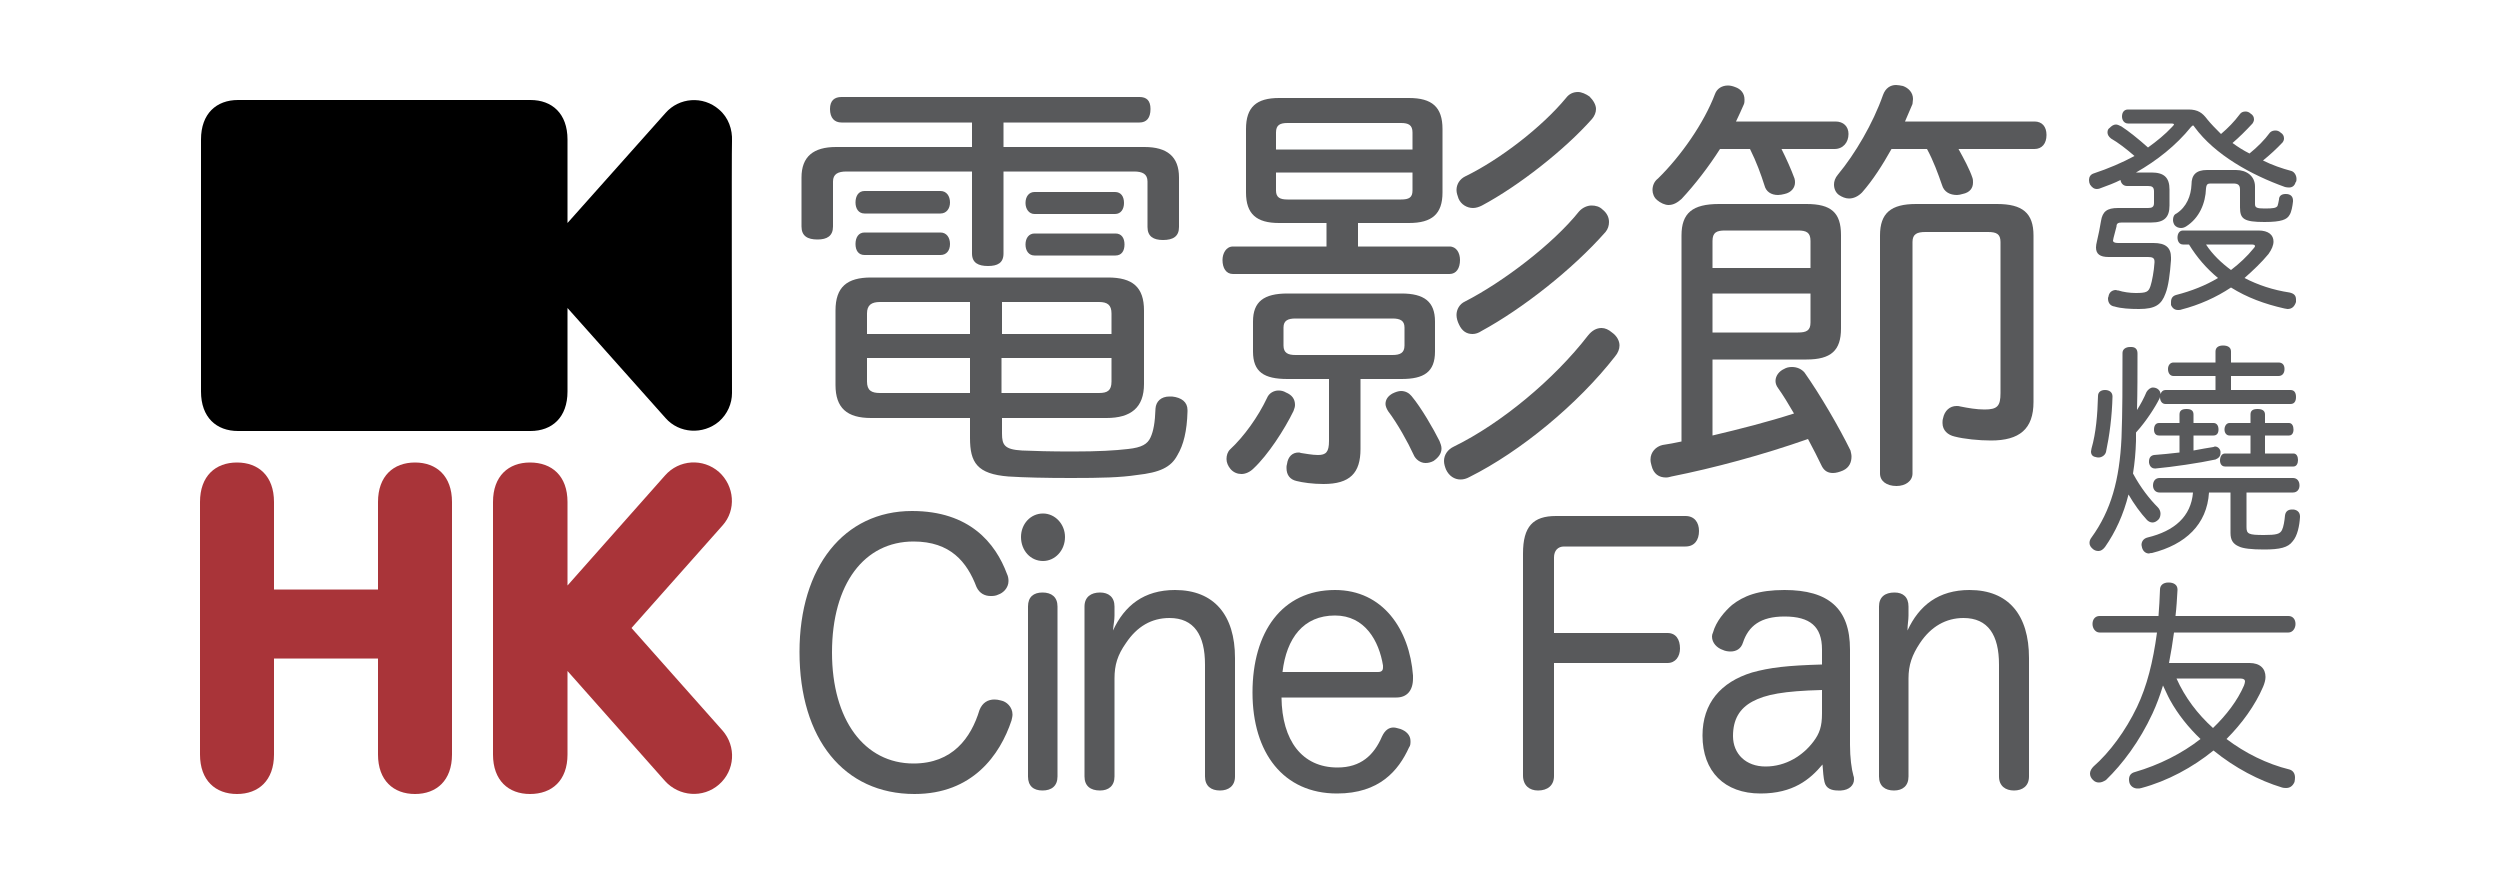
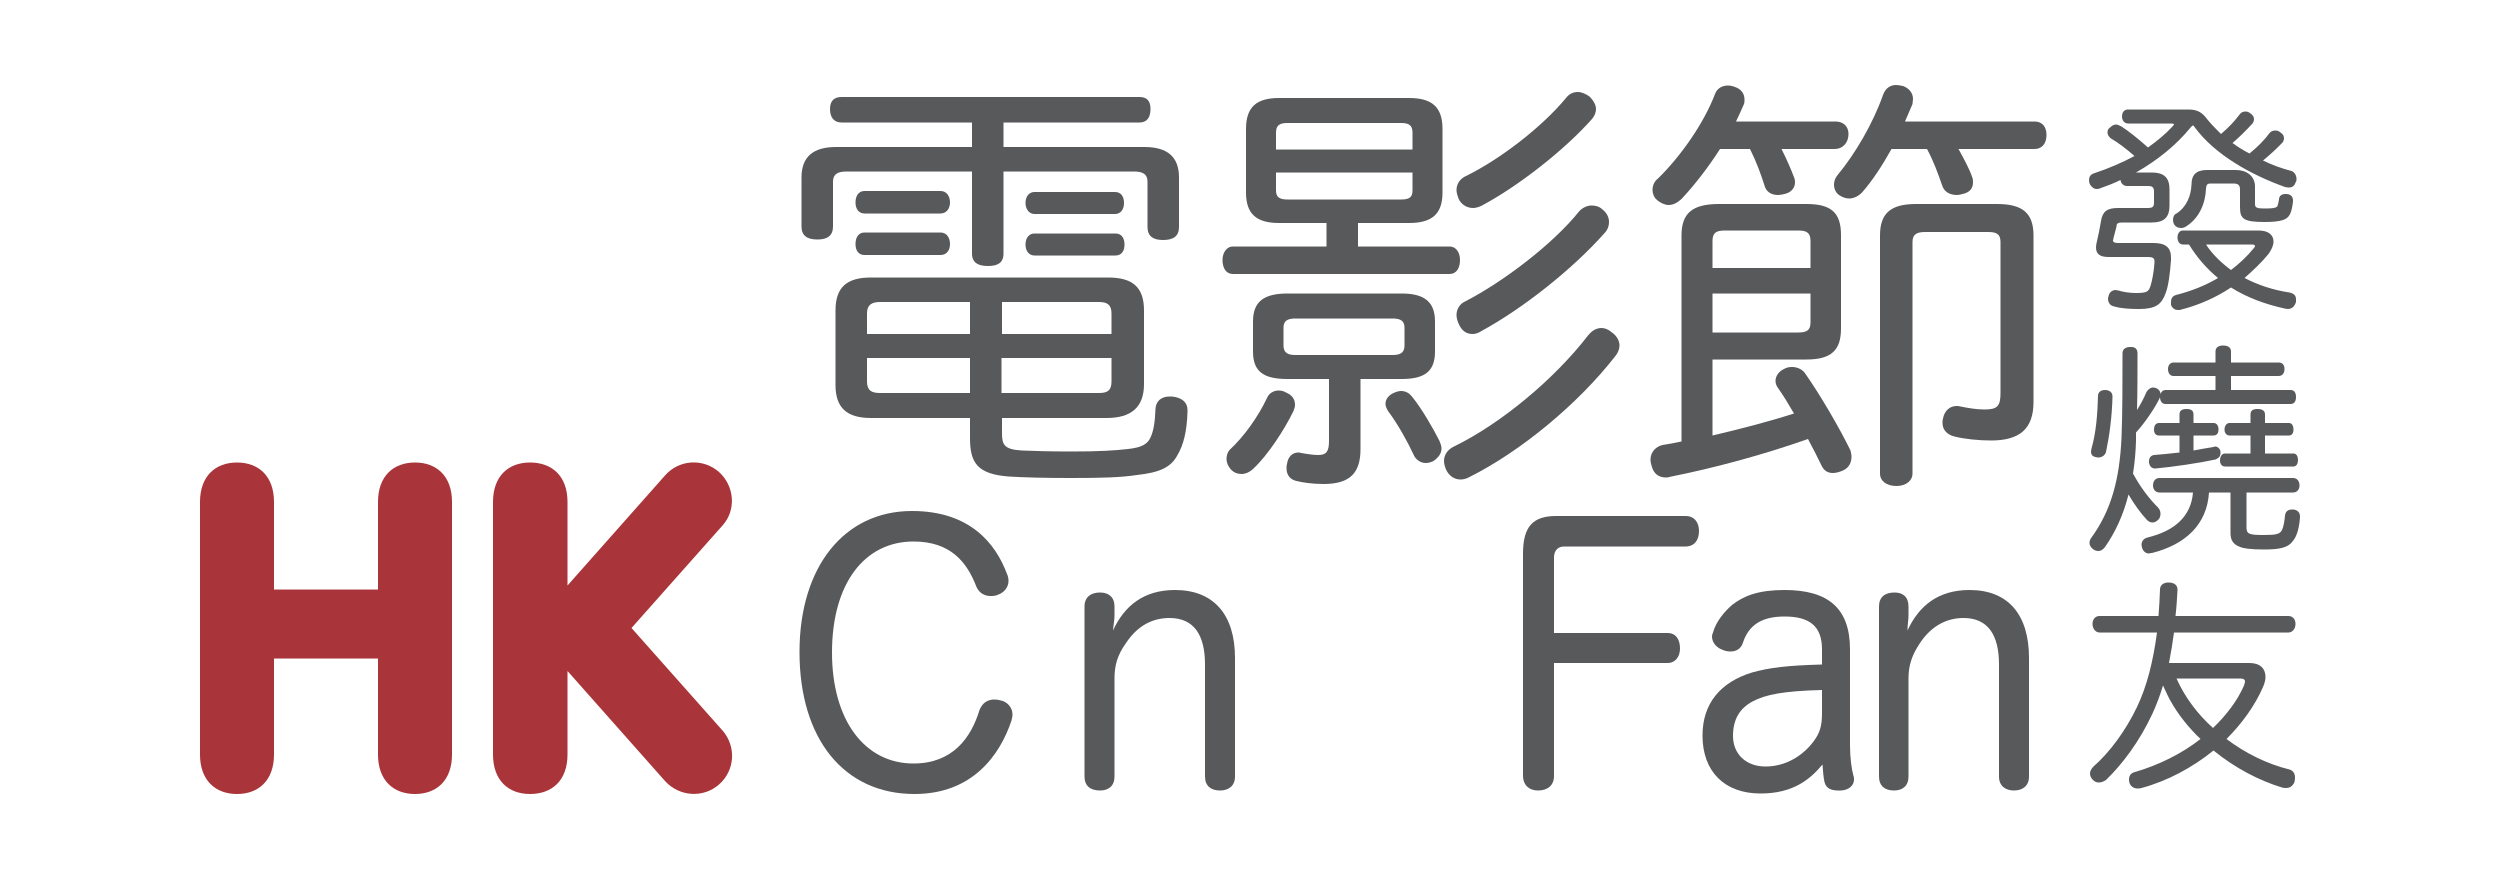
<svg xmlns="http://www.w3.org/2000/svg" version="1.2" viewBox="0 0 500 179" width="500" height="179">
  <style>.a{fill:#58595b}.b{fill:#a93439}</style>
  <path fill-rule="evenodd" class="a" d="m168.3 24.5c-1.4 0-2.3-0.9-2.3-2.7 0-1.7 0.9-2.4 2.3-2.4h59.6c1.4 0 2.2 0.7 2.2 2.4 0 1.8-0.8 2.7-2.2 2.7h-27.2v4.9h28.2c4.5 0 6.9 1.9 6.9 6.1v9.9c0 1.9-1.2 2.6-3.2 2.6-1.9 0-3.1-0.7-3.1-2.6v-9.1c0-1.5-1-2-2.7-2h-26.1v16.4c0 1.9-1.2 2.5-3.1 2.5-1.9 0-3.2-0.6-3.2-2.5v-16.4h-25.1c-1.7 0-2.7 0.5-2.7 2v9c0 1.9-1.2 2.6-3.1 2.6-2 0-3.2-0.7-3.2-2.6v-9.8c0-4.2 2.4-6.1 6.9-6.1h27.2v-4.9c0 0-26.1 0-26.1 0zm5.9 59.1c-4.8 0-7.1-2-7.1-6.6v-14.9c0-4.7 2.3-6.6 7.1-6.6h47.4c4.9 0 7.2 1.9 7.2 6.6v14.7c0 4.7-2.6 6.8-7.5 6.8h-20.9v3.1c0 2.3 0.5 3.2 4 3.4 2.3 0.1 5.7 0.2 10 0.2 5.4 0 8.6-0.2 11.2-0.5 2.8-0.3 3.9-1 4.5-2.3 0.6-1.3 0.9-3 1-5.8 0.1-1.4 1.1-2.4 2.8-2.4q0.3 0 0.5 0c1.9 0.2 3.1 1.1 3.1 2.7 0 0.2 0 0.2 0 0.3-0.1 3.9-0.8 6.7-2 8.7-1.3 2.5-3.6 3.5-8.1 4-3.3 0.5-7.1 0.6-13.2 0.6-5.1 0-9.3-0.1-12.5-0.3-6.3-0.5-7.7-2.8-7.7-7.7v-4c0 0-19.8 0-19.8 0zm-1.3-40.9c-1.2 0-1.8-1-1.8-2.2 0-1.3 0.6-2.3 1.8-2.3h15.2c1.2 0 1.9 1 1.9 2.3 0 1.2-0.7 2.2-1.9 2.2zm0 8.3c-1.2 0-1.8-0.9-1.8-2.2 0-1.3 0.6-2.3 1.8-2.3h15.2c1.2 0 1.9 1 1.9 2.3 0 1.3-0.7 2.2-1.9 2.2zm3.1 9.4c-1.7 0-2.6 0.6-2.6 2.3v4.1h20.6v-6.4zm-2.6 11.2v4.7c0 1.8 0.9 2.3 2.6 2.3h18v-7zm48.9-4.8v-4.1c0-1.7-0.8-2.3-2.5-2.3h-19.4v6.4zm-22 11.8h19.5c1.7 0 2.5-0.5 2.5-2.3v-4.7h-22zm6.6-35.8c-1.1 0-1.8-1-1.8-2.2 0-1.3 0.7-2.2 1.8-2.2h16.1c1.2 0 1.8 0.9 1.8 2.2 0 1.2-0.6 2.2-1.8 2.2zm0 8.3c-1.1 0-1.8-0.9-1.8-2.2 0-1.3 0.7-2.2 1.8-2.2h16.2c1.2 0 1.8 0.9 1.8 2.2 0 1.3-0.6 2.2-1.8 2.2z" />
  <path fill-rule="evenodd" class="a" d="m255.8 44.6c-4.5 0-6.6-1.8-6.6-6.1v-12.7c0-4.4 2.1-6.2 6.6-6.2h26c4.6 0 6.7 1.8 6.7 6.2v12.7c0 4.3-2.1 6.1-6.7 6.1h-10.2v4.7h18.3c1.4 0 2.1 1.3 2.1 2.7 0 1.6-0.7 2.8-2.1 2.8h-43.3c-1.4 0-2.1-1.2-2.1-2.8 0-1.3 0.7-2.7 2.1-2.7h18.7v-4.7c0 0-9.5 0-9.5 0zm3.2 36.4c0 0.3-0.1 0.7-0.3 1.2-1.8 3.7-5.1 8.8-8 11.5-0.7 0.7-1.6 1.1-2.4 1.1-0.8 0-1.6-0.3-2.2-1-0.5-0.6-0.8-1.3-0.8-2 0-0.7 0.2-1.4 0.7-1.9 2.8-2.6 5.6-6.5 7.4-10.3 0.4-1 1.4-1.5 2.3-1.5 0.5 0 1 0.1 1.5 0.4 1.2 0.5 1.8 1.3 1.8 2.5zm-1.5-5.2c-4.7 0-6.9-1.4-6.9-5.5v-6c0-4 2.2-5.6 6.9-5.6h22.8c4.5 0 6.7 1.6 6.7 5.6v6c0 4.1-2.2 5.5-6.7 5.5h-8.2v14c0 4.8-2.1 7-7.4 7-2.2 0-4.2-0.3-5.4-0.6-1.3-0.3-2-1.2-2-2.6 0-0.3 0-0.5 0.1-0.8 0.2-1.5 1.1-2.3 2.3-2.3 0.1 0 0.3 0 0.5 0.1 0.8 0.1 2.2 0.4 3.4 0.4 1.6 0 2.2-0.6 2.2-2.8v-12.4zm25-45.9v-3.4c0-1.5-0.8-1.9-2.3-1.9h-22.7c-1.5 0-2.3 0.4-2.3 1.9v3.4zm-27.3 8.2c0 1.4 0.8 1.8 2.3 1.8h22.7c1.6 0 2.3-0.4 2.3-1.8v-3.6h-27.3zm23.3 32.9c1.5 0 2.4-0.4 2.4-1.9v-3.6c0-1.4-0.9-1.8-2.4-1.8h-19.4c-1.5 0-2.4 0.4-2.4 1.8v3.6c0 1.5 0.9 1.9 2.4 1.9zm1.7 7.2c0.9 0 1.6 0.4 2.1 1 2 2.4 4.4 6.6 5.6 9 0.2 0.5 0.4 1 0.4 1.5 0 1-0.6 1.8-1.6 2.5-0.6 0.3-1.1 0.4-1.6 0.4-1 0-2-0.7-2.4-1.7-1.1-2.4-3.2-6.2-5.1-8.7-0.3-0.5-0.5-1-0.5-1.4 0-0.9 0.5-1.6 1.4-2.1 0.6-0.3 1.2-0.5 1.7-0.5zm43.7-9.1c0 0.7-0.3 1.5-0.9 2.2-7.4 9.5-18.9 19-29.1 24.1q-0.9 0.5-1.8 0.5c-1.2 0-2.3-0.7-2.9-2-0.2-0.5-0.4-1.1-0.4-1.7 0-1.2 0.7-2.3 2-2.9 9.4-4.6 20-13.4 26.8-22.2 0.8-1 1.7-1.5 2.7-1.5 0.7 0 1.4 0.3 2.1 0.9 1 0.7 1.5 1.7 1.5 2.6zm-4.7-47.3c0 0.7-0.3 1.4-0.8 2-5.5 6.2-14.7 13.4-22 17.3-0.6 0.3-1.2 0.5-1.8 0.5-1.2 0-2.4-0.7-2.9-1.9-0.2-0.6-0.4-1.1-0.4-1.7 0-1.2 0.7-2.2 1.7-2.7 7-3.4 15.4-9.9 20.2-15.7 0.6-0.8 1.4-1.2 2.4-1.2 0.7 0 1.6 0.4 2.3 0.9 0.8 0.8 1.3 1.7 1.3 2.5zm2.6 22.6c0 0.7-0.2 1.4-0.7 2-6.6 7.5-16.7 15.4-24.8 19.8-0.6 0.4-1.2 0.6-1.8 0.6-1.2 0-2.1-0.6-2.7-1.9-0.3-0.6-0.5-1.3-0.5-1.9 0-1.1 0.6-2.2 1.7-2.7 7.6-3.9 17.6-11.5 22.8-18 0.7-0.8 1.7-1.2 2.5-1.2 0.8 0 1.6 0.2 2.2 0.8 0.9 0.7 1.3 1.6 1.3 2.5z" />
  <path fill-rule="evenodd" class="a" d="m342.5 87.1c5.5-1.3 11-2.7 16.3-4.4-1.1-1.9-2.2-3.7-3.2-5.1-0.3-0.4-0.5-0.9-0.5-1.4 0-1.1 0.8-2 1.7-2.4 0.5-0.3 1-0.4 1.6-0.4 1 0 1.9 0.4 2.5 1.1 3.1 4.4 6.9 10.9 9.2 15.6 0.1 0.5 0.2 0.8 0.2 1.2 0 1.1-0.4 2.2-1.7 2.8-0.7 0.3-1.4 0.5-2 0.5-1 0-1.7-0.4-2.2-1.3-0.8-1.7-1.8-3.6-2.8-5.5-9.1 3.2-18.8 5.8-27.3 7.5-0.4 0.1-0.7 0.2-1.1 0.2-1.4 0-2.5-0.7-2.9-2.4-0.1-0.4-0.2-0.7-0.2-1.2 0-1.5 1.1-2.6 2.4-2.9 1.2-0.2 2.5-0.4 3.8-0.7v-41.2c0-4.5 2.2-6.3 7.5-6.3h17.5c4.9 0 6.9 1.7 6.9 6.2v18.7c0 4.4-2 6.2-6.9 6.2h-18.8v15.2q0 0 0 0zm1.5-57.3c-2.3 3.6-5 7.1-7.7 10-0.8 0.7-1.6 1.2-2.6 1.2-0.7 0-1.6-0.4-2.3-1-0.6-0.5-0.9-1.3-0.9-2 0-0.8 0.3-1.7 1.1-2.3 4.6-4.5 9.2-11.1 11.4-16.9 0.4-1.1 1.4-1.7 2.6-1.7 0.4 0 0.9 0.1 1.4 0.3 1.2 0.4 1.9 1.3 1.9 2.5 0 0.3 0 0.6-0.1 0.9-0.5 1.1-1 2.3-1.6 3.5h19.9c1.6 0 2.6 1 2.6 2.5 0 1.7-1.1 3-2.8 3h-10.6c1 2 1.9 4 2.6 5.9 0.1 0.3 0.1 0.6 0.1 0.8 0 1-0.7 2-2.1 2.3-0.4 0.1-0.9 0.2-1.3 0.2-1.4 0-2.4-0.7-2.7-1.9-0.7-2.2-1.6-4.7-2.9-7.3zm18.1 23.8v-5.4c0-1.7-0.8-2.1-2.5-2.1h-14.6c-1.7 0-2.5 0.4-2.5 2.1v5.4zm-2.5 12.9c1.7 0 2.5-0.4 2.5-2v-5.8h-19.6v7.8zm18.7-36.7q0 0 0 0 0 0 0 0zm-5.9 8.7c-0.8 0.8-1.7 1.2-2.6 1.2-0.7 0-1.4-0.3-2-0.7-0.7-0.5-1-1.3-1-2.1 0-0.6 0.2-1.3 0.8-2 3.4-4.1 7-10.2 9-15.9 0.5-1.4 1.5-2 2.6-2 0.4 0 0.9 0.1 1.4 0.2 1.1 0.4 2 1.3 2 2.6 0 0.3-0.1 0.7-0.1 1-0.5 1.2-1 2.3-1.5 3.5h25.9c1.5 0 2.4 1 2.4 2.7 0 1.7-0.9 2.8-2.4 2.8h-15.2c1.1 2 2.2 4 2.8 5.8 0.1 0.3 0.1 0.6 0.1 0.9 0 1.1-0.6 2-2.1 2.3-0.3 0.1-0.8 0.2-1.1 0.2-1.4 0-2.6-0.6-3-2-0.8-2.3-1.7-4.8-3-7.2h-7.1q0 0 0 0 0 0 0 0c-1.8 3.2-3.7 6.2-5.9 8.7zm34.3 41.9c0 5.4-2.8 7.7-8.5 7.7-2.4 0-5.4-0.3-7.3-0.8-1.3-0.3-2.4-1.2-2.4-2.7 0-0.3 0-0.6 0.1-0.9 0.3-1.6 1.4-2.5 2.7-2.5 0.3 0 0.5 0 0.8 0.1 1.5 0.3 3.2 0.6 4.8 0.6 2.6 0 3.2-0.7 3.2-3.3v-30.2c0-1.6-0.8-2-2.5-2h-12.5c-1.7 0-2.6 0.4-2.6 2v46.3c0 1.5-1.4 2.5-3.2 2.5-2 0-3.3-1-3.3-2.5v-47.6c0-4.5 2.2-6.3 7.2-6.3h16.2c5.1 0 7.3 1.8 7.3 6.3z" />
  <path class="a" d="m201.4 114.8c0.2 0.4 0.3 0.9 0.3 1.4 0 1.4-1.1 2.4-2 2.7-0.6 0.3-1.1 0.3-1.6 0.3-1.1 0-2.2-0.5-2.8-1.8-1.9-5-5.2-9.1-12.6-9.1-9.8 0-16.3 8.4-16.3 22.2 0 13.5 6.5 22.2 16.3 22.2 7.8 0 11.5-5.1 13.2-10.7 0.6-1.5 1.7-2.1 3-2.1q0.6 0 1.3 0.2c1.1 0.2 2.3 1.3 2.3 2.8 0 0.4-0.1 0.7-0.2 1.2-2.3 6.9-7.8 14.7-19.4 14.7-14.1 0-23-11-23-28.4 0-17 8.9-28.2 22.5-28.2 11.5 0 16.7 6.4 19 12.6z" />
-   <path class="a" d="m208.6 112.2c-2.5 0-4.4-2.1-4.4-4.8 0-2.6 1.9-4.7 4.4-4.7 2.4 0 4.4 2.1 4.4 4.7 0 2.7-2 4.8-4.4 4.8zm-3 9.1c0-1.9 1.1-2.8 2.9-2.8 1.8 0 3 0.9 3 2.8v34c0 1.9-1.2 2.8-3 2.8-1.8 0-2.9-0.9-2.9-2.8z" />
  <path class="a" d="m247 155.3c0 1.9-1.3 2.8-3 2.8-1.8 0-3-0.9-3-2.8v-22.4c0-5.9-2.2-9.3-7.1-9.3-3.6 0-6.5 1.7-8.7 5-1.7 2.4-2.3 4.4-2.3 7.1v19.6c0 1.9-1.2 2.8-2.9 2.8-1.9 0-3.1-0.9-3.1-2.8v-34c0-1.9 1.3-2.8 3.1-2.8 1.7 0 2.9 0.9 2.9 2.8v1.8c0 1-0.2 1.7-0.3 3 2.3-5 6.2-8.1 12.4-8.1 7.8 0 12 5 12 13.6z" />
-   <path fill-rule="evenodd" class="a" d="m256.3 139.5c0.1 8.6 4.1 14 11.2 14 4.7 0 7.3-2.5 8.9-6.2 0.6-1.3 1.4-1.8 2.3-1.8 0.5 0 0.9 0.2 1.4 0.3 1.1 0.4 2 1.2 2 2.4 0 0.5 0 0.9-0.3 1.3-2.1 4.6-5.9 9.2-14.4 9.2-10.7 0-16.9-8.1-16.9-20.2 0-12.1 5.9-20.5 16.5-20.5 9.6 0 14.9 7.9 15.6 17.1 0 0.2 0 0.4 0 0.6 0 2.5-1.3 3.8-3.3 3.8zm19.3-5.1c0.7 0 1-0.3 1-0.9q0-0.1 0-0.4c-0.8-4.9-3.6-10-9.6-10-6.3 0-9.7 4.5-10.5 11.3z" />
  <path class="a" d="m310.8 155.2c0 1.9-1.3 2.9-3.2 2.9-1.7 0-3-1-3-3v-44.4c0-5.4 2-7.5 6.6-7.5h25.9c1.8 0 2.7 1.3 2.7 3 0 1.8-0.9 3.1-2.7 3.1h-24.3c-1.2 0-2 0.8-2 2.2v15.1h22.7c1.7 0 2.5 1.3 2.5 3.1 0 1.6-0.9 2.9-2.5 2.9h-22.7v22.6q0 0 0 0z" />
  <path fill-rule="evenodd" class="a" d="m364.4 129.9c0-4.6-2.4-6.6-7.5-6.6-4.8 0-7.2 1.9-8.3 5.2-0.4 1.3-1.4 1.8-2.5 1.8-0.5 0-1.1-0.1-1.5-0.3-1.2-0.4-2.2-1.4-2.2-2.7q0-0.4 0.2-0.8c0.6-2.2 2.3-4.2 3.8-5.5 2.3-1.8 5.2-3 10.5-3 8.8 0 13.1 3.7 13.1 11.9v19.1c0 2.5 0.3 4.8 0.7 6.2 0.1 0.2 0.1 0.5 0.1 0.7 0 1.1-0.9 2.1-2.6 2.2q-0.3 0-0.6 0c-1.3 0-2.4-0.4-2.7-1.7-0.2-0.8-0.3-2.1-0.4-3.5-2.5 3-5.9 5.8-12.4 5.8-7.2 0-11.6-4.4-11.6-11.6 0-6.5 3.7-10.7 9.9-12.6 3.6-1 7-1.4 14-1.6zm0 8.1c-7.7 0.2-11.3 0.9-13.9 2.3-2.6 1.4-3.9 3.6-3.9 6.9 0 3.6 2.6 6.1 6.5 6.1 4.1 0 7.5-2.2 9.6-5 1.2-1.6 1.7-3 1.7-5.6z" />
  <path class="a" d="m405.8 155.3c0 1.9-1.3 2.8-3 2.8-1.7 0-3-0.9-3-2.8v-22.4c0-5.9-2.2-9.3-7.1-9.3-3.5 0-6.5 1.7-8.7 5-1.6 2.4-2.3 4.4-2.3 7.1v19.6c0 1.9-1.2 2.8-2.9 2.8-1.8 0-3-0.9-3-2.8v-34c0-1.9 1.2-2.8 3.1-2.8 1.7 0 2.8 0.9 2.8 2.8v1.8c0 1-0.2 1.7-0.2 3 2.3-5 6.2-8.1 12.4-8.1 7.8 0 11.9 5 11.9 13.6z" />
  <path class="b" d="m54.8 150.9c0 5.2-3.1 7.9-7.4 7.9-4.3 0-7.4-2.7-7.4-7.9v-50.5c0-5.2 3.1-7.9 7.4-7.9 4.3 0 7.4 2.7 7.4 7.9v17.5h20.8v-17.5c0-5.2 3.1-7.9 7.4-7.9 4.3 0 7.4 2.7 7.4 7.9v50.5c0 5.2-3.1 7.9-7.4 7.9-4.3 0-7.4-2.7-7.4-7.9v-19.2h-20.8z" />
  <path class="b" d="m144.5 146.1c2.8 3.2 2.5 8-0.7 10.8-3.2 2.8-8 2.4-10.8-0.7l-19.5-22v16.7c0 5.2-3.1 7.9-7.5 7.9-4.3 0-7.4-2.7-7.4-7.9v-50.5c0-5.2 3.1-7.9 7.4-7.9 4.4 0 7.5 2.7 7.5 7.9v16.7l19.5-22c2.8-3.2 7.6-3.5 10.8-0.7 3.1 2.8 3.5 7.6 0.7 10.7l-18.2 20.5z" />
-   <path d="m146.4 78.6c0 2.1-0.9 4.2-2.6 5.7-3.2 2.7-8 2.4-10.7-0.7l-19.6-22v16.7c0 5.2-3.1 7.9-7.4 7.9-4.3 0-18.6 0-22.9 0-4.3 0-31.3 0-35.6 0-4.3 0-7.4-2.7-7.4-7.9v-50.4c0-5.2 3.1-7.9 7.4-7.9 4.3 0 31.3 0 35.6 0 4.3 0 18.6 0 22.9 0 4.3 0 7.4 2.7 7.4 7.9v16.7l19.6-22c2.7-3.1 7.5-3.5 10.7-0.7 1.9 1.6 2.7 4 2.6 6.3-0.1 1.6 0 48.6 0 50.4z" />
  <path fill-rule="evenodd" class="a" d="m437.7 21.9c1.9 0 2.8 0.7 3.7 1.9 0.8 1 1.8 2 2.8 3 1.4-1.2 2.6-2.4 3.8-4 0.2-0.3 0.6-0.5 1.1-0.5 0.3 0 0.7 0.1 1 0.4 0.5 0.3 0.7 0.7 0.7 1.2 0 0.2-0.1 0.5-0.3 0.8-1.3 1.4-2.6 2.7-4 3.9 1.1 0.8 2.2 1.5 3.4 2.1 1.6-1.3 3-2.7 4.1-4.2 0.3-0.3 0.7-0.4 1.1-0.4 0.3 0 0.7 0.1 1 0.4 0.5 0.3 0.7 0.7 0.7 1.2q0 0.4-0.3 0.8-1.8 1.9-3.9 3.6c1.8 0.9 3.8 1.6 5.7 2.1 0.6 0.2 1 0.9 1 1.6 0 0.2 0 0.5-0.2 0.7-0.2 0.7-0.7 1-1.3 1q-0.4 0-0.8-0.1c-6.7-2.4-14-6.4-18.1-12-0.1-0.2-0.2-0.3-0.3-0.3-0.1 0-0.2 0.1-0.4 0.3-3 3.7-6.8 6.7-11 9.1h3.1c2.5 0 3.6 1 3.6 3.4v3.2c0 2.4-1.1 3.4-3.6 3.4h-5.9c-0.8 0-1.1 0.2-1.1 0.8-0.2 0.7-0.4 1.6-0.6 2.3 0 0.2-0.1 0.4-0.1 0.5 0 0.3 0.3 0.5 1 0.5h7.1c2.4 0 3.5 0.9 3.5 2.9 0 0.2 0 0.3 0 0.5-0.2 2.7-0.5 5.2-1.1 6.7-0.8 2.2-2 3.1-5.3 3.1-1.8 0-3.6-0.1-4.9-0.5-0.8-0.1-1.3-0.7-1.3-1.6q0-0.2 0.1-0.4c0.1-0.8 0.7-1.3 1.5-1.3q0.2 0.1 0.5 0.1c0.9 0.3 2.3 0.5 3.4 0.5 2.2 0 2.6-0.2 3-1.4 0.3-0.9 0.7-3 0.8-4.7q0-0.1 0-0.2c0-0.7-0.4-0.9-1.3-0.9h-7.9c-1.7 0-2.5-0.6-2.5-1.9q0-0.5 0.2-1.3c0.3-1.2 0.6-2.8 0.8-4 0.3-1.9 1.2-2.6 3.4-2.6h6c0.8 0 1.2-0.2 1.2-1v-2.3c0-0.9-0.4-1.1-1.2-1.1h-4.2c-0.7 0-1.2-0.5-1.3-1.2-1.2 0.6-2.5 1.1-3.9 1.6q-0.4 0.2-0.8 0.2c-0.6 0-1-0.3-1.4-0.9q-0.2-0.4-0.2-0.9c0-0.6 0.3-1.1 0.9-1.3q4.5-1.5 8.2-3.5c-1.6-1.4-3.3-2.7-4.7-3.5-0.5-0.4-0.7-0.8-0.7-1.2 0-0.4 0.1-0.7 0.4-0.9 0.4-0.4 0.8-0.7 1.3-0.7 0.3 0 0.7 0.2 1.1 0.4 1.4 0.9 3.4 2.5 5.3 4.2 1.8-1.3 3.4-2.6 4.8-4.1q0.4-0.4 0.4-0.5 0-0.2-0.6-0.2h-8.6c-0.7 0-1.2-0.6-1.2-1.4 0-0.8 0.4-1.4 1.2-1.4zm-1.1 27c-0.7 0-1.1-0.6-1.1-1.4 0-0.8 0.4-1.4 1.1-1.4h15.1c2 0 3 0.9 3 2.2q0 1.1-1 2.5c-1.4 1.7-3.1 3.3-4.8 4.8 2.7 1.4 5.7 2.4 9 2.9 0.9 0.2 1.3 0.6 1.3 1.4q0 0.2 0 0.5c-0.3 0.9-0.8 1.4-1.7 1.4-0.2 0-0.4-0.1-0.6-0.1-4-0.9-7.5-2.2-10.7-4.2-3 2-6.4 3.5-9.9 4.4-0.2 0.1-0.5 0.1-0.7 0.1-0.6 0-1.1-0.3-1.4-1q0-0.4 0-0.6c0-0.7 0.3-1.2 1-1.4 3.1-0.8 5.9-1.9 8.4-3.4-2.3-1.9-4.2-4.1-5.8-6.7zm11.4-11c0-1-0.5-1.2-1.4-1.2h-4.2c-0.8 0-1.1 0-1.2 1-0.1 2.9-1.3 5.9-4 7.6q-0.5 0.3-1 0.3c-0.5 0-1-0.2-1.3-0.6q-0.3-0.5-0.3-1c0-0.6 0.2-1.1 0.7-1.3 2-1.3 2.9-3.5 3-5.8 0-1.9 0.9-2.9 3.1-2.9h5.8c2.1 0 3.8 1.2 3.8 3.3v3.5c0 0.7 0.3 0.9 1.9 0.9 1.8 0 2.3-0.1 2.6-0.5 0.1-0.3 0.2-0.7 0.3-1.3 0-0.7 0.5-1.1 1.3-1.1q0.1 0 0.1 0c0.9 0 1.4 0.5 1.4 1.3q0 0.1 0 0.2c-0.1 0.9-0.3 2.1-0.7 2.7-0.5 0.9-1.6 1.4-5 1.4-4.1 0-4.9-0.6-4.9-2.9zm-6.8 11c1.3 2 3.1 3.7 5 5.1 1.7-1.3 3.2-2.7 4.5-4.3q0.3-0.3 0.3-0.5 0-0.3-0.7-0.3z" />
  <path fill-rule="evenodd" class="a" d="m431.9 79.7c-0.9 1.8-2.7 4.6-4.7 6.8 0 0.6 0 1.1 0 1.7q-0.1 3.4-0.6 6.5c1.5 2.8 3.3 5.1 5 6.8 0.3 0.3 0.5 0.8 0.5 1.2 0 0.4-0.1 0.9-0.4 1.2-0.4 0.4-0.8 0.6-1.2 0.6-0.4 0-0.8-0.2-1.1-0.5-1.3-1.4-2.6-3.2-3.7-5.1-1 4-2.6 7.5-4.7 10.5-0.4 0.5-0.8 0.8-1.3 0.8-0.4 0-0.7-0.1-1-0.3q-0.8-0.6-0.8-1.3 0-0.6 0.4-1.1c3.9-5.4 5.6-11.5 6-19.9 0.2-5.2 0.2-10.9 0.2-17 0-0.8 0.7-1.2 1.5-1.2q1.5-0.1 1.5 1.3c0 3.8 0 7.6-0.1 11.3 0.7-1.1 1.4-2.4 1.9-3.6 0.3-0.5 0.8-0.9 1.3-0.9q0.4 0 0.8 0.2c0.5 0.3 0.7 0.7 0.7 1.1 0.2-0.5 0.5-0.8 1-0.8h10v-2.8h-8.4c-0.7 0-1.1-0.6-1.1-1.4 0-0.7 0.4-1.3 1.1-1.3h8.4v-2.2c0-0.8 0.6-1.2 1.5-1.2 1 0 1.6 0.4 1.6 1.2v2.2h9.5c0.8 0 1.2 0.5 1.2 1.3 0 0.8-0.4 1.4-1.2 1.4h-9.5v2.8h11.9c0.8 0 1.1 0.6 1.1 1.4 0 0.8-0.3 1.4-1.1 1.4h-25c-0.7 0-1.1-0.6-1.1-1.4zm-9.4-0.4c-0.1 4-0.6 7.8-1.3 11.1-0.2 0.7-0.9 1.1-1.5 1.1q-0.3 0-0.6-0.1c-0.6-0.1-0.9-0.5-0.9-1.1 0-0.2 0.1-0.4 0.1-0.6 0.9-3.1 1.2-6.8 1.3-10.5 0-0.8 0.6-1.2 1.4-1.2 0.8 0 1.5 0.4 1.5 1.3zm9.4 19.2c-0.8 0-1.3-0.6-1.3-1.4 0-0.9 0.5-1.5 1.3-1.5h26.7c0.8 0 1.3 0.6 1.3 1.5 0 0.8-0.5 1.4-1.3 1.4h-9.3v6.9c0 1.4 0.4 1.6 3.5 1.6 2.5 0 3.2-0.2 3.6-1 0.3-0.6 0.5-1.8 0.6-2.9 0.1-0.8 0.6-1.2 1.4-1.2q0.1 0 0.3 0c0.8 0.1 1.3 0.6 1.3 1.4 0 0 0 0.1 0 0.1-0.1 1.7-0.5 3.8-1.5 4.9-0.9 1.2-2.5 1.6-5.7 1.6-2.5 0-4.2-0.2-5-0.6-1.2-0.5-1.7-1.3-1.7-2.7v-8.1h-4.3c-0.4 6.4-4.7 10.4-11.4 12.1q-0.4 0-0.6 0.1c-0.6 0-1.2-0.4-1.4-1.2 0-0.1-0.1-0.4-0.1-0.5 0-0.7 0.4-1.3 1.2-1.5 5.4-1.3 8.7-4.2 9.1-9h-6.7q0 0 0 0zm-0.1-11.4c-0.7 0-1-0.5-1-1.2 0-0.7 0.3-1.3 1-1.3h4.1v-1.7c0-0.8 0.5-1.1 1.4-1.1 0.9 0 1.4 0.3 1.4 1.1v1.7h4c0.7 0 1 0.6 1 1.3 0 0.7-0.3 1.2-1 1.2h-4v3c1.5-0.3 2.8-0.5 4-0.7q0.2-0.1 0.3-0.1c0.5 0 1 0.4 1.1 1q0 0.2 0 0.3c0 0.6-0.3 1-1 1.3-3.2 0.7-8.7 1.5-12 1.8q0 0-0.1 0c-0.7 0-1.1-0.5-1.2-1.2q0-0.2 0-0.2c0-0.8 0.4-1.2 1-1.3 1.5-0.1 3.3-0.3 5.1-0.5v-3.4zm26.9 3.6c0.6 0 0.9 0.6 0.9 1.3 0 0.7-0.3 1.3-0.9 1.3h-13.7c-0.7 0-1-0.6-1-1.2 0-0.7 0.3-1.4 1-1.4h5.1v-3.6h-4.2c-0.6 0-1-0.5-1-1.2 0-0.7 0.4-1.3 1-1.3h4.2v-1.7c0-0.8 0.5-1.1 1.4-1.1 0.9 0 1.5 0.3 1.5 1.1v1.7h4.8c0.6 0 0.9 0.6 0.9 1.3 0 0.7-0.3 1.2-0.9 1.2h-4.8v3.6c0 0 5.7 0 5.7 0z" />
  <path fill-rule="evenodd" class="a" d="m449.9 132.6c2.1 0 3.2 1.1 3.2 2.8 0 0.6-0.2 1.3-0.5 2-1.6 3.7-4.2 7.3-7.3 10.4 3.7 2.8 8.1 5 12.6 6.1 0.7 0.2 1.1 0.8 1.1 1.6q0 0.4-0.1 0.9c-0.4 0.9-1 1.2-1.7 1.2q-0.5 0-0.8-0.1c-4.6-1.4-9.4-3.9-13.7-7.4-4.2 3.4-9.2 6.1-14.4 7.5-0.3 0.1-0.5 0.1-0.8 0.1-0.6 0-1.3-0.3-1.6-1.1q-0.1-0.4-0.1-0.7c0-0.8 0.4-1.3 1.2-1.5 4.8-1.4 9.4-3.7 13.1-6.6-2.4-2.3-4.5-4.9-6.1-7.8-0.5-0.9-0.9-1.9-1.4-2.9q-0.9 3-2.1 5.6c-2.6 5.6-6 10.1-9.3 13.3-0.5 0.3-0.9 0.5-1.4 0.5-0.4 0-0.8-0.1-1.2-0.5-0.4-0.4-0.6-0.8-0.6-1.3 0-0.5 0.3-1 0.7-1.4 3.2-2.8 6.4-7.1 8.7-11.9 2-4.2 3.2-9 4-14.9h-11.5c-0.8 0-1.4-0.8-1.4-1.7 0-1 0.6-1.6 1.4-1.6h11.8q0.2-2.5 0.3-5.3c0-0.8 0.6-1.4 1.7-1.4 1.1 0 1.8 0.5 1.8 1.4 0 0 0 0 0 0.1-0.1 1.8-0.2 3.5-0.4 5.2h22.6c0.8 0 1.4 0.6 1.4 1.6 0 0.9-0.6 1.7-1.4 1.7h-22.9q-0.4 3-1 6.1zm-14.6 3.1c1.7 3.8 4.2 7.1 7.3 9.9 2.7-2.6 4.9-5.5 6.2-8.5 0.1-0.3 0.2-0.6 0.2-0.8 0-0.4-0.3-0.6-1-0.6z" />
</svg>